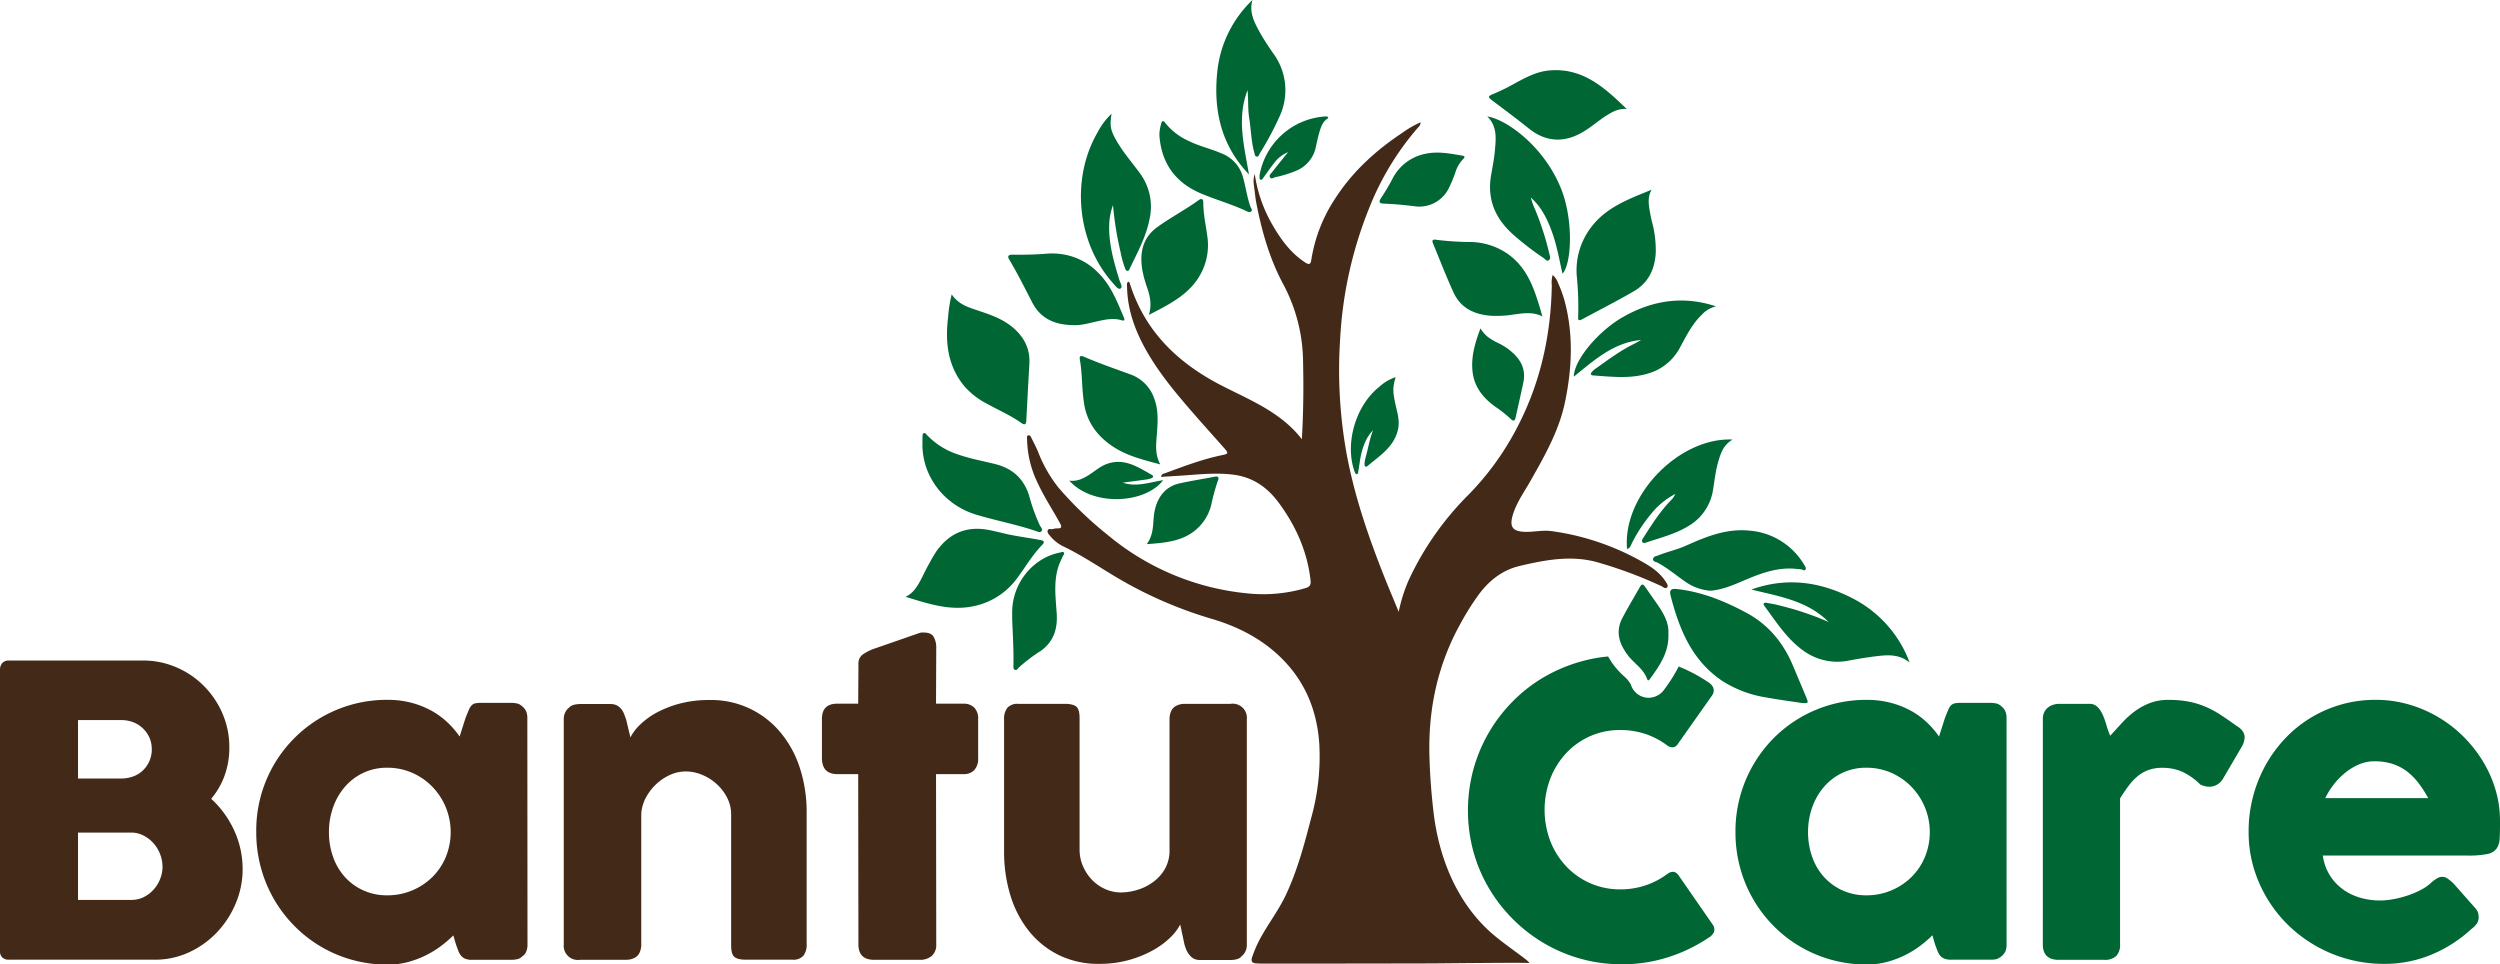
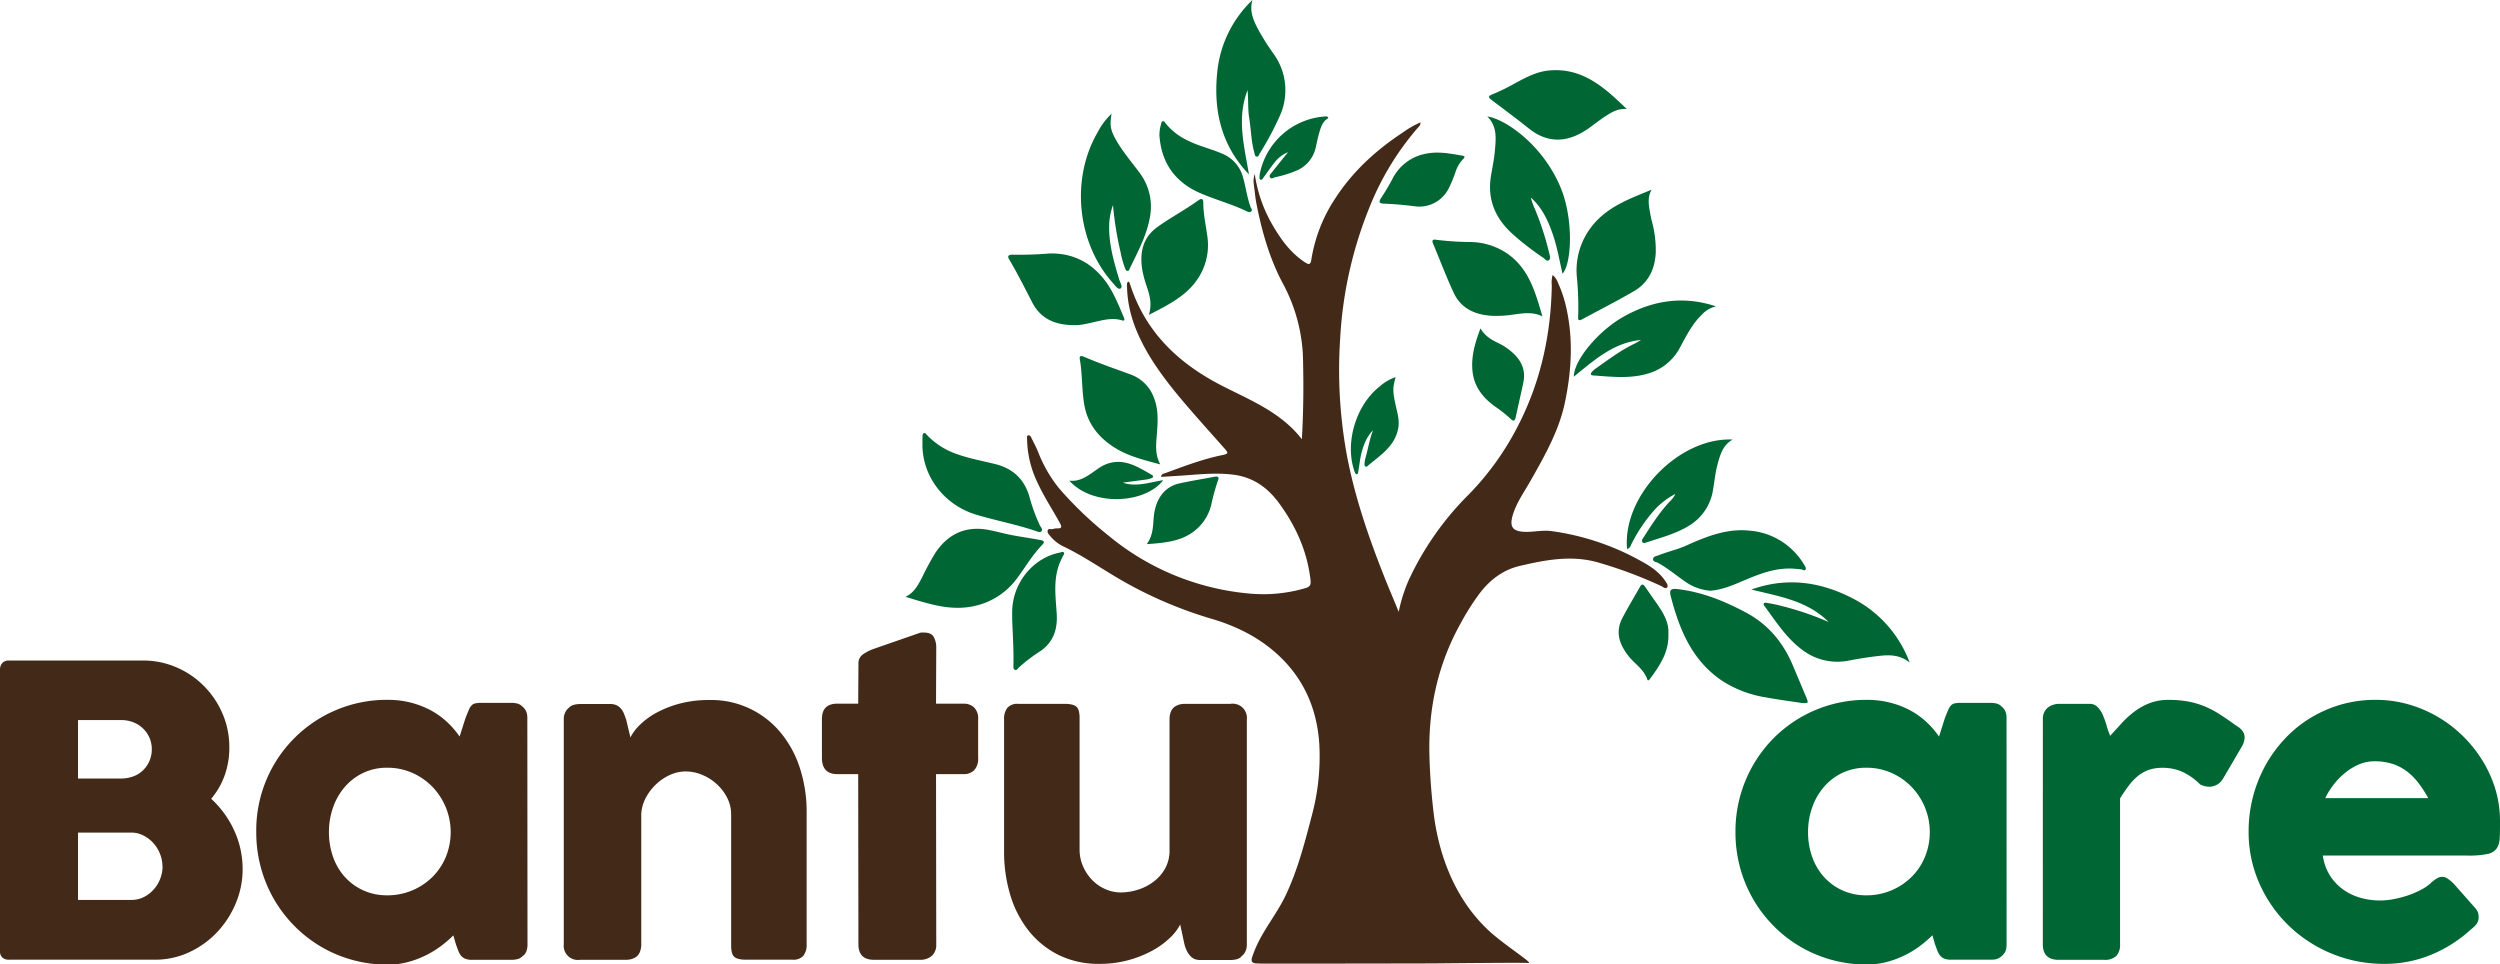
<svg xmlns="http://www.w3.org/2000/svg" viewBox="0 0 804.94 310.54">
  <g id="e9322bf0-14a7-44a9-92e9-ed6d35b93c66" data-name="Layer 2">
    <g id="b5b9d533-b4fa-4aec-870b-0e24cfc12202" data-name="Calque 1">
      <path d="M0,215.66a3.09,3.09,0,0,1,.75-2.18,2.71,2.71,0,0,1,2.11-.81H46a27,27,0,0,1,10.77,2.18,27.85,27.85,0,0,1,8.86,6,28.34,28.34,0,0,1,6,8.89,27.2,27.2,0,0,1,2.21,10.93,26.23,26.23,0,0,1-1.53,9.06A24.45,24.45,0,0,1,68,257.19a31.81,31.81,0,0,1,7.4,10.19,29.64,29.64,0,0,1,2.72,12.53A28.16,28.16,0,0,1,75.8,291.1a30.48,30.48,0,0,1-6.13,9.28,29.29,29.29,0,0,1-9,6.33A26,26,0,0,1,49.78,309H2.86a3,3,0,0,1-2.08-.68A2.64,2.64,0,0,1,0,306.25Zm48.87,25.57a9.2,9.2,0,0,0-.72-3.64,9.37,9.37,0,0,0-5.14-5,10.51,10.51,0,0,0-4-.74H25.12v18.82H38.85a11.53,11.53,0,0,0,4.06-.69A8.81,8.81,0,0,0,46.07,248a9.29,9.29,0,0,0,2.8-6.78Zm3.44,37.7a10.74,10.74,0,0,0-.75-3.89,11.37,11.37,0,0,0-2.08-3.47,10.89,10.89,0,0,0-3.19-2.5,8.48,8.48,0,0,0-4-1H25.12v21.68H42.29a8.74,8.74,0,0,0,4-.91,10.45,10.45,0,0,0,3.18-2.43,11.27,11.27,0,0,0,2.87-7.5Z" style="fill:#432918" />
      <path d="M169.84,304.24a5.77,5.77,0,0,1-.39,2.11,3.27,3.27,0,0,1-1.3,1.59,3.23,3.23,0,0,1-1.69.91,8.71,8.71,0,0,1-1.69.19H152a5.71,5.71,0,0,1-2.21-.35,3.49,3.49,0,0,1-1.36-1,5.72,5.72,0,0,1-.88-1.59c-.24-.63-.48-1.31-.74-2l-.85-2.92a37.65,37.65,0,0,1-4,3.44,31.15,31.15,0,0,1-10.71,5.16,25,25,0,0,1-6.39.81,42.19,42.19,0,0,1-11.32-1.5,41.57,41.57,0,0,1-18.66-10.87A42.28,42.28,0,0,1,84,279.35a43.16,43.16,0,0,1-1.49-11.45,42,42,0,0,1,42.31-42.57,29.42,29.42,0,0,1,7.5.91,28.4,28.4,0,0,1,6.36,2.46,25.37,25.37,0,0,1,5.22,3.73,28.79,28.79,0,0,1,4.09,4.71l1.88-5.91c.43-1.08.79-2,1.07-2.63a4.78,4.78,0,0,1,.91-1.49,2.52,2.52,0,0,1,1.2-.65,9.54,9.54,0,0,1,2-.16h9.67a8.71,8.71,0,0,1,1.69.19,3.3,3.3,0,0,1,1.69.91,4.24,4.24,0,0,1,1.3,1.63,5.16,5.16,0,0,1,.39,2.07ZM105.91,267.9a23.79,23.79,0,0,0,1.33,8,19,19,0,0,0,3.8,6.46,17.91,17.91,0,0,0,5.94,4.32,18.21,18.21,0,0,0,7.69,1.59,20.4,20.4,0,0,0,8.08-1.59,20.7,20.7,0,0,0,6.49-4.32,19.73,19.73,0,0,0,4.31-6.46,21.11,21.11,0,0,0,0-15.93,21.21,21.21,0,0,0-4.31-6.62,20.56,20.56,0,0,0-6.49-4.51,19.76,19.76,0,0,0-8.08-1.65,17.65,17.65,0,0,0-7.69,1.65,17.88,17.88,0,0,0-5.94,4.51,20.45,20.45,0,0,0-3.8,6.62A23.77,23.77,0,0,0,105.91,267.9Z" style="fill:#432918" />
      <path d="M183.2,227.79a4,4,0,0,1,1.79-.91,8.82,8.82,0,0,1,1.78-.2h9.8a4.52,4.52,0,0,1,2,.42,4.39,4.39,0,0,1,1.42,1.14,5.64,5.64,0,0,1,.94,1.62c.24.6.47,1.23.69,1.87l1.36,5.7a15.35,15.35,0,0,1,3.15-4.14,24,24,0,0,1,5.38-3.89,34.46,34.46,0,0,1,7.43-2.88,36.56,36.56,0,0,1,9.41-1.13A28.93,28.93,0,0,1,251.44,236a34.38,34.38,0,0,1,6.17,11.5,45.6,45.6,0,0,1,2.11,14v42.51a5.66,5.66,0,0,1-1.07,3.73,4.25,4.25,0,0,1-3.41,1.26h-15c-1.86,0-3.14-.31-3.83-.94s-1-1.85-1-3.66V262.19a11.61,11.61,0,0,0-1.26-5.29,15.34,15.34,0,0,0-3.35-4.41,15.82,15.82,0,0,0-4.7-3,13.63,13.63,0,0,0-5.35-1.1,12.11,12.11,0,0,0-4.77,1,16.12,16.12,0,0,0-4.48,2.89,16.91,16.91,0,0,0-3.44,4.35,12.72,12.72,0,0,0-1.59,5.42v42.18a6.18,6.18,0,0,1-.42,2.21,3.56,3.56,0,0,1-1.27,1.69,6.05,6.05,0,0,1-1.59.71,6.86,6.86,0,0,1-1.72.19H186.77a4.56,4.56,0,0,1-5.25-5V231.47a4.69,4.69,0,0,1,.55-2.26,4.17,4.17,0,0,1,1.52-1.62Z" style="fill:#432918" />
      <path d="M276.4,213.77a3.52,3.52,0,0,1,1.33-3,15,15,0,0,1,3.79-1.92l14.74-5.12a2.66,2.66,0,0,1,.61-.07h.55c1.6,0,2.67.47,3.21,1.4a7.14,7.14,0,0,1,.82,3.66l-.07,17.85h8.89a4.72,4.72,0,0,1,3.38,1.23,4.89,4.89,0,0,1,1.29,3.7V244a5.41,5.41,0,0,1-1.29,4,4.65,4.65,0,0,1-3.38,1.26h-8.89l.07,54.78a4.73,4.73,0,0,1-1.43,3.73,5.77,5.77,0,0,1-4,1.26H281.39q-5,0-5-5l-.07-54.78h-6.68c-3.34,0-5-1.75-5-5.25V231.49c0-3.29,1.66-4.93,5-4.93h6.68Z" style="fill:#432918" />
      <path d="M399.76,308a4,4,0,0,1-1.78.91,8.78,8.78,0,0,1-1.78.19h-9.8a4.52,4.52,0,0,1-2-.42A4.36,4.36,0,0,1,383,307.5a6.92,6.92,0,0,1-1-1.62,14.89,14.89,0,0,1-.65-1.88L380,297.66a16,16,0,0,1-3.24,4.24,26.43,26.43,0,0,1-5.62,4.11,35.35,35.35,0,0,1-7.69,3.1,34.72,34.72,0,0,1-9.47,1.23,29,29,0,0,1-13.11-2.85,28.46,28.46,0,0,1-9.64-7.79,34.4,34.4,0,0,1-5.94-11.52,47.86,47.86,0,0,1-2-14.05V231.62a5.66,5.66,0,0,1,1.07-3.73,4.25,4.25,0,0,1,3.41-1.27h15c1.86,0,3.14.32,3.83.95s1,1.85,1,3.67v42.29a13.25,13.25,0,0,0,1.07,5.3,14.59,14.59,0,0,0,2.89,4.41,13.23,13.23,0,0,0,4.25,3,12.27,12.27,0,0,0,5.16,1.11,18.52,18.52,0,0,0,5.06-.78,16.45,16.45,0,0,0,5.06-2.44A13.71,13.71,0,0,0,375,279.9a11.89,11.89,0,0,0,1.56-6.24V231.43a6.22,6.22,0,0,1,.42-2.21,3.56,3.56,0,0,1,1.27-1.69,6.05,6.05,0,0,1,1.59-.71,6.83,6.83,0,0,1,1.72-.2H396.2a4.57,4.57,0,0,1,5.25,5v72.63a4.73,4.73,0,0,1-.55,2.27,4.17,4.17,0,0,1-1.52,1.62Z" style="fill:#432918" />
      <path d="M373.83,153.55c2.73-.18,5.39-.32,8.06-.52,5.1-.38,10.2-.85,15.33-.18,6.23.81,10.86,4.1,14.49,9,5.52,7.49,9.23,15.71,10.26,25.06.17,1.54-.36,2.07-1.7,2.47a48.19,48.19,0,0,1-18.33,1.7,82.51,82.51,0,0,1-45.31-18.86,117.76,117.76,0,0,1-15.74-15.12,43.8,43.8,0,0,1-6.68-11.69c-.59-1.42-1.3-2.79-2-4.16-.24-.46-.47-1.22-1.09-1.09s-.43.93-.42,1.44a33.33,33.33,0,0,0,3.25,13.58c2.08,4.56,4.84,8.75,7.26,13.12.69,1.25.8,1.9-.91,1.83a4,4,0,0,0-1.28.21c-.56.16-1.4-.3-1.67.41s.39,1.37.86,1.93a12.68,12.68,0,0,0,4.22,3.28c7.09,3.4,13.45,8,20.33,11.81a134.4,134.4,0,0,0,27.08,11.39c8.6,2.5,16.44,6.47,22.85,12.84,7.61,7.57,11.39,16.9,12.09,27.51A73.23,73.23,0,0,1,422.27,263c-2.25,8.61-4.49,17.21-8.32,25.29-2.38,5-5.85,9.44-8.44,14.36a38.83,38.83,0,0,0-2.32,5.44c-.53,1.5,0,2.08,1.47,2.11.56,0,1.11.06,1.67.06q27,0,53.9-.06c2.65,0,29.3-.32,31.95-.14,1.51.1-7.53-5.64-12.37-10-12.92-11.73-17-28-18.23-38.43-.73-6.14-1.19-12.3-1.34-18.46-.38-15.1,2.72-29.43,10.18-42.7a79.66,79.66,0,0,1,5.95-9.37c3.32-4.37,7.5-7.58,12.86-8.86,8.44-2,17-3.62,25.59-1.06a140.41,140.41,0,0,1,20.09,7.53c.57.27,1.27,1,1.82.45s-.1-1.4-.49-2c-2.07-3.15-5.19-5.07-8.4-6.8A81.56,81.56,0,0,0,499.52,171c-2.67-.36-5.29.24-7.94.25-4.64,0-5.8-1.55-4.32-6,1.29-3.84,3.67-7.12,5.63-10.61,4.53-8,9.12-16.07,11-25.17,2.23-10.66,2.76-21.42,0-32.12a41.05,41.05,0,0,0-2.24-6.27,6,6,0,0,0-1.74-2.55,9.17,9.17,0,0,0-.27,3.4c-.28,16.11-3.69,31.47-11.2,45.8a89.94,89.94,0,0,1-15.58,21.53,95.47,95.47,0,0,0-19.25,27.45A49.64,49.64,0,0,0,450.35,197c-1.63-4-3.32-7.92-4.89-11.92-5.15-13.06-9.66-26.31-12.1-40.18a152,152,0,0,1-1.85-36A130.92,130.92,0,0,1,440.84,67a90,90,0,0,1,15.54-25.72c.42-.47,1-.88,1-1.89a31.65,31.65,0,0,0-5.78,3.32c-8.58,5.67-16.07,12.48-21.7,21.2a49.67,49.67,0,0,0-7.68,19.69c-.25,1.62-.76,1.7-2,.89-4.62-3-7.77-7.35-10.47-12A45.44,45.44,0,0,1,404,56c-.48,1.65-.48,2.2-.15,4.59.22,1.53.33,3.08.62,4.59,1.78,9.25,4.32,18.25,8.85,26.6a53.89,53.89,0,0,1,6.24,24.9c.19,8.21.09,16.42-.39,24.74-6.59-8.53-16.22-12.39-25.28-17-14.19-7.17-25-17.27-30-32.79a4.32,4.32,0,0,0-.26-.68c0-.1-.18-.16-.35-.31-.61.52-.4,1.24-.39,1.85.16,7.62,2.78,14.48,6.55,21,4.37,7.52,10,14.1,15.68,20.6,3,3.43,6.07,6.82,9.09,10.25,1.39,1.57,1.32,1.79-.75,2.21-6.38,1.3-12.43,3.65-18.51,5.87C374.55,152.55,374,152.56,373.83,153.55Z" style="fill:#432918" />
      <path d="M580.16,226.35c2.16.12,2.2.07,1.34-2-1.4-3.36-2.82-6.71-4.23-10.06-3.1-7.35-7.88-13.18-15-17S548,190.59,540,189.66c-2-.23-2.58.3-2.08,2.24,2.78,10.7,6.79,20.66,16.45,27.23a36.54,36.54,0,0,0,14.25,5.42C572.46,225.26,576.32,225.76,580.16,226.35Z" style="fill:#063" />
      <path d="M588.78,200.27A95.11,95.11,0,0,0,573.19,195c-1.43-.39-2.89-.65-4.35-.9-.79-.14-1.35.2-.74,1,4.13,5.59,7.84,11.59,14,15.36a18.64,18.64,0,0,0,13.58,2.15c3.28-.61,6.57-1.13,9.88-1.48s6.52-.12,9.31,2.21a38.11,38.11,0,0,0-18.7-20.85c-10.38-5.28-21.08-6.68-32.28-2.67C572.74,192,581.92,193.37,588.78,200.27Z" style="fill:#063" />
      <path d="M403.26,0A37.07,37.07,0,0,0,392,22.54c-1.43,12.55,1,24.09,10.14,33.61-1.51-9-4-18-.46-27.12.31,3,.05,6,.54,9,.6,3.64.6,7.38,1.62,11,.15.51.14,1.25.75,1.39s.81-.63,1.06-1.07A100.58,100.58,0,0,0,412,37.47a20,20,0,0,0-2.09-20.35,79.38,79.38,0,0,1-4.45-7C403.77,7,402.14,3.84,403.26,0Z" style="fill:#063" />
      <path d="M478.87,37.5c3.28,3.22,2.78,7.18,2.45,11-.24,2.69-.79,5.37-1.24,8-1.31,7.79,1.42,14,7.25,19.13A91.28,91.28,0,0,0,496.9,83c.54.36,1.08,1.22,1.71.83.79-.49.41-1.48.22-2.21a91.2,91.2,0,0,0-4.67-14.42,19.24,19.24,0,0,1-1.26-3.58c3.48,3.08,5.39,7.11,6.9,11.34s2.25,8.65,3.29,13.18c3-3.36,3.55-17.43-.48-27.44C497,46.82,484.75,38.34,478.87,37.5Z" style="fill:#063" />
      <path d="M357.9,36.62a22.28,22.28,0,0,0-4.5,6c-8.73,15-6.63,35.67,5,48.59.68.75,1.59,2.15,2.39,1.67s-.11-1.86-.4-2.8c-1.79-5.86-3.47-11.72-3.25-17.94a20.36,20.36,0,0,1,1.22-6.1,106.4,106.4,0,0,0,2.43,15.11,29.56,29.56,0,0,0,1.44,5.17c.16.37.25.9.8.89s.57-.44.73-.76c2.48-5.17,5.26-10.24,6.37-15.94A18.11,18.11,0,0,0,367,55.74c-2.56-3.48-5.41-6.74-7.57-10.51C357.57,41.93,357.25,40.52,357.9,36.62Z" style="fill:#063" />
      <path d="M291.56,192.16c7.23,2.18,14.3,4.66,22,3A23.05,23.05,0,0,0,327.61,186c2.64-3.56,4.87-7.42,8-10.61,1.15-1.17,0-1.4-.89-1.56-3.94-.75-7.92-1.2-11.82-2.17-1.38-.34-2.76-.66-4.15-.95q-11-2.29-17.45,7.08a85,85,0,0,0-4.41,8.12C295.6,188.35,294.34,190.85,291.56,192.16Z" style="fill:#063" />
      <path d="M531.79,61.08c-7.3,3-14.75,5.64-19.66,12.32a22.86,22.86,0,0,0-4.45,15.46,99.53,99.53,0,0,1,.46,12.92c-.08,1.11,0,1.72,1.33,1,5.52-3,11.14-5.84,16.58-9,4.64-2.68,6.74-7,7.06-12.29a35.27,35.27,0,0,0-1.3-10.42c-.27-1.13-.49-2.29-.68-3.44C530.76,65.44,530.53,63.24,531.79,61.08Z" style="fill:#063" />
-       <path d="M306.43,94.78a41.93,41.93,0,0,0-1.15,7.25c-1,8.08-.2,15.78,5.25,22.36a24.89,24.89,0,0,0,7.6,5.79c3.63,2,7.42,3.65,10.8,6.06,1,.68,1.44.41,1.51-.77q.48-9.23,1-18.45c.28-5.31-2.29-9.49-6.59-12.55-3.2-2.29-6.92-3.46-10.61-4.7C311.36,98.8,308.46,97.82,306.43,94.78Z" style="fill:#063" />
      <path d="M523.76,35.1c-7.2-7-14.22-13.33-24.87-12.42-4,.34-7.43,2.16-10.84,4a66.78,66.78,0,0,1-7.3,3.6c-1.7.69-1.74,1-.21,2.13,4,3,8,6,11.89,9.1,5.49,4.32,11.36,4.51,17.38.9,2.5-1.49,4.67-3.43,7.11-5C518.87,36.18,520.83,34.89,523.76,35.1Z" style="fill:#063" />
      <path d="M506.73,121.27c6.6-5.33,12.81-11,21.66-11.81-.77.43-1.52.91-2.31,1.29-4.47,2.17-8.4,5.18-12.43,8a6.08,6.08,0,0,0-1.09,1c-.49.54-.49,1.07.36,1.13,6.71.48,13.47,1.32,19.93-1.41a16.93,16.93,0,0,0,8.16-7.76c2-3.66,3.86-7.47,7-10.44a8.61,8.61,0,0,1,4.53-2.62c-10.47-3.49-20.36-2-29.82,3.33C514.72,106.48,506.78,115.89,506.73,121.27Z" style="fill:#063" />
      <path d="M550.76,190.2c3.84-.33,7.19-1.79,10.53-3.21,5.37-2.28,10.75-4.4,16.76-3.85.61.05,1.23.1,1.84.17s1,.58,1.38.15,0-1.06-.3-1.49a22.47,22.47,0,0,0-17.59-11.11c-7.47-.79-14.07,1.94-20.62,4.87-2.83,1.26-5.87,1.9-8.72,3.05-.71.28-1.78.34-1.79,1.33,0,.78,1,.8,1.56,1.11,3.05,1.65,5.69,3.9,8.53,5.86A16,16,0,0,0,550.76,190.2Z" style="fill:#063" />
      <path d="M297,143.18c0,10.27,7.06,19.46,17.37,22.55,6.32,1.89,12.83,3.11,19.09,5.22.6.21,1.43.67,1.9.05s-.25-1.26-.55-1.83a58,58,0,0,1-3.45-9.56c-1.72-5.52-5.36-8.79-10.93-10.19-4-1-8.07-1.72-12-3.1A24,24,0,0,1,298.4,140c-.25-.27-.46-.67-.88-.55s-.47.54-.48.91C297,141.33,297,142.25,297,143.18Z" style="fill:#063" />
      <path d="M346,104.69c2,.09,4.69-.64,7.39-1.25s5.2-1.11,7.85-.29c.75.24.94-.16.69-.76-2.22-5.22-4.24-10.58-8.42-14.65a20.17,20.17,0,0,0-12.42-6,19.62,19.62,0,0,0-3.51-.1A115.86,115.86,0,0,1,326,82c-1.3,0-1.76.43-1,1.65,2.62,4.41,4.91,9,7.25,13.53C334.88,102.43,339.41,104.7,346,104.69Z" style="fill:#063" />
      <path d="M496.62,101.87c-2.28-7.7-4.27-15.38-11.38-20.27a21.63,21.63,0,0,0-11.66-3.68,91.86,91.86,0,0,1-11.25-.73c-1.17-.19-1.3.32-.91,1.25,2.18,5.24,4.21,10.55,6.57,15.7s6.77,7.13,12.1,7.53a35.47,35.47,0,0,0,7.2-.39C490.39,100.86,493.52,100.32,496.62,101.87Z" style="fill:#063" />
      <path d="M373.58,149.53c-1.82-3.41-1.32-6.6-1.09-9.79.29-3.81.56-7.62-.83-11.34a12.54,12.54,0,0,0-7.61-7.82c-5-1.82-10-3.55-14.87-5.64-.74-.31-1.77-.72-1.5.78.83,4.68.61,9.47,1.36,14.16,1,6.61,4.9,11.34,10.53,14.66C363.75,147,368.45,148.14,373.58,149.53Z" style="fill:#063" />
      <path d="M557.87,141.53c-17.08-.83-35.55,17.91-34,35.22,1-.21,1.15-1.06,1.48-1.71a50.72,50.72,0,0,1,7.48-11,24.14,24.14,0,0,1,6.59-5,7.28,7.28,0,0,1-1.59,2.23c-3.41,3.53-6,7.66-8.64,11.76-.29.44-.74,1-.36,1.53s1,.15,1.55,0c4.5-1.49,9.13-2.67,13.24-5.18a16.31,16.31,0,0,0,7.94-11.71c.47-2.73.74-5.5,1.45-8.2C553.86,146.4,554.67,143.36,557.87,141.53Z" style="fill:#063" />
      <path d="M369.92,101.38c7-3.61,13.67-6.86,17.13-14.08a19.39,19.39,0,0,0,1.69-11.17c-.48-3.61-1.31-7.17-1.3-10.83,0-1.37-.62-1.5-1.6-.79-4.3,3.11-9,5.55-13.32,8.69-4.91,3.61-5.69,8.82-4.58,14.46a38,38,0,0,0,1.36,4.8C370.25,95.24,370.93,98,369.92,101.38Z" style="fill:#063" />
      <path d="M373.31,43.71q1,13.22,13.17,18.49c4.87,2.1,10,3.47,14.83,5.77.48.23,1.09.53,1.56.08s0-.92-.2-1.35c-1.18-3.2-1.56-6.6-2.52-9.86a11.31,11.31,0,0,0-6.88-7.46c-3.46-1.51-7.17-2.31-10.55-4a20.08,20.08,0,0,1-7.43-5.67c-.22-.29-.4-.71-.81-.67-.56,0-.55.61-.66,1A11.68,11.68,0,0,0,373.31,43.71Z" style="fill:#063" />
      <path d="M325.91,199.7c.19,4.86.5,9.71.39,14.58,0,.48-.09,1.09.4,1.35.67.35,1-.34,1.33-.7a51.59,51.59,0,0,1,7.06-5.35c4.2-3,5.46-7.1,5.14-12.09-.35-5.32-1.12-10.71.85-15.91.33-.86.76-1.68,1.14-2.52.16-.37.65-.72.3-1.15s-.81-.08-1.22,0c-8.51,1.63-15.05,9.48-15.39,18.47C325.87,197.48,325.91,198.59,325.91,199.7Z" style="fill:#063" />
      <path d="M476.68,105.73c-1.86,4.91-3.12,9.39-2.52,14.19s3.48,8.33,7.35,11.07a40.4,40.4,0,0,1,4.92,3.91c.9.88,1.34.59,1.58-.52.81-3.74,1.68-7.47,2.47-11.21,1-4.76-1.29-8.09-4.87-10.78a19.2,19.2,0,0,0-3.17-1.91C480.26,109.42,478.17,108.29,476.68,105.73Z" style="fill:#063" />
      <path d="M456.14,66.49a10.6,10.6,0,0,0,10.25-5.72,42.05,42.05,0,0,0,2.21-5.28,10.84,10.84,0,0,1,2.49-4.27c.53-.48.73-.95-.21-1.1-4-.68-8-1.49-12.09-.57a15.17,15.17,0,0,0-10.39,7.91,70,70,0,0,1-3.66,6.2c-.91,1.32-.72,1.86.82,1.91C449.37,65.7,453.17,66.12,456.14,66.49Z" style="fill:#063" />
      <path d="M537.19,204.09c.24-3.56-1.54-6.58-3.56-9.51-1.3-1.88-2.66-3.72-3.91-5.62-.68-1-1.12-1-1.69,0-1.88,3.33-3.88,6.6-5.66,10-2.4,4.57-.92,8.61,2,12.33,2,2.49,4.92,4.19,6,7.42.24.74.69.17.92-.16C534.42,214.27,537.41,209.94,537.19,204.09Z" style="fill:#063" />
      <path d="M369.23,175.2c6.58-.47,12.62-1,17.19-5.95a15.24,15.24,0,0,0,3.55-6.6,66.94,66.94,0,0,1,2.2-8c.42-1,0-1.36-1-1.17-3.82.73-7.66,1.33-11.45,2.17-4.91,1.09-7.82,5.21-8.27,11.18C371.22,169.56,371.26,172.39,369.23,175.2Z" style="fill:#063" />
      <path d="M442.07,138.56c-1.12,2.92-1.59,6-2.43,8.93a8.49,8.49,0,0,0-.3,2c0,.6.37,1.06.93.59,4-3.4,8.71-6.21,9.89-12,.55-2.67-.25-5.14-.8-7.65-.93-4.26-1-5.53,0-9a14.72,14.72,0,0,0-5.22,3.08c-7.33,5.79-10.95,17.29-8.35,26.26a11.61,11.61,0,0,0,.49,1.4c.09.2.28.46.46.5.41.09.5-.31.55-.59.2-1.15.38-2.31.54-3.47C438.45,144.3,439.94,140.59,442.07,138.56Z" style="fill:#063" />
      <path d="M414.72,49c-1.92,2.4-3.55,4.38-5.12,6.4-.38.5-1.14,1.09-.65,1.75s1.14,0,1.72-.12a35.92,35.92,0,0,0,6.54-2,10.51,10.51,0,0,0,6.52-8c.3-1.32.57-2.65.95-4,.56-1.95,1.11-3.94,3-5a.66.66,0,0,0-.76-.55A23,23,0,0,0,405.62,56a4,4,0,0,0-.07.92c0,.35-.11.82.35.94s.63-.3.84-.59c1.16-1.59,2.27-3.23,3.49-4.77A10.49,10.49,0,0,1,414.72,49Z" style="fill:#063" />
      <path d="M344.29,154.76c7.57,8.44,24.44,7.45,30.23-.16-4.47.73-8.67,2.28-13,.81,2.47-.34,4.95-.67,7.43-1a8.51,8.51,0,0,0,1.79-.44c.66-.24.71-.73.12-1.07-4.62-2.62-9.17-5.68-14.89-3.36-2,.82-3.64,2.31-5.47,3.45S346.83,155.05,344.29,154.76Z" style="fill:#063" />
      <path d="M646.07,304.24a5.77,5.77,0,0,1-.39,2.11,5.05,5.05,0,0,1-3,2.5A8.71,8.71,0,0,1,641,309H628.23a5.71,5.71,0,0,1-2.21-.35,3.42,3.42,0,0,1-1.36-1,5.72,5.72,0,0,1-.88-1.59q-.36-.94-.75-2l-.84-2.92a38.68,38.68,0,0,1-4,3.44,31.15,31.15,0,0,1-10.71,5.16,25,25,0,0,1-6.39.81,42.32,42.32,0,0,1-11.33-1.5,41.77,41.77,0,0,1-10.12-4.25,41.24,41.24,0,0,1-8.53-6.62,42.28,42.28,0,0,1-10.84-18.82,43.16,43.16,0,0,1-1.49-11.45,42.56,42.56,0,0,1,12.33-30.28,42,42,0,0,1,30-12.29,29.42,29.42,0,0,1,7.5.91A28.13,28.13,0,0,1,615,228.7a25.17,25.17,0,0,1,5.23,3.73,28.79,28.79,0,0,1,4.09,4.71l1.88-5.91c.43-1.08.79-2,1.07-2.63a4.6,4.6,0,0,1,.91-1.49,2.43,2.43,0,0,1,1.2-.65,9.54,9.54,0,0,1,2-.16H641a8.71,8.71,0,0,1,1.69.19,3.3,3.3,0,0,1,1.69.91,4.21,4.21,0,0,1,1.29,1.63,5.16,5.16,0,0,1,.39,2.07ZM582.15,267.9a23.54,23.54,0,0,0,1.33,8,19,19,0,0,0,3.8,6.46,18,18,0,0,0,5.93,4.32,18.28,18.28,0,0,0,7.69,1.59,20.37,20.37,0,0,0,8.08-1.59,20.59,20.59,0,0,0,6.49-4.32,19.6,19.6,0,0,0,4.32-6.46,21.11,21.11,0,0,0,0-15.93,21.06,21.06,0,0,0-4.32-6.62,20.45,20.45,0,0,0-6.49-4.51,19.72,19.72,0,0,0-8.08-1.65,17.71,17.71,0,0,0-7.69,1.65,17.94,17.94,0,0,0-5.93,4.51,20.45,20.45,0,0,0-3.8,6.62A23.52,23.52,0,0,0,582.15,267.9Z" style="fill:#063" />
      <path d="M657.75,231.43a4.75,4.75,0,0,1,.46-2.14,4.24,4.24,0,0,1,1.2-1.5,5.12,5.12,0,0,1,1.69-.87,6,6,0,0,1,1.85-.3h9.8a3.5,3.5,0,0,1,2.59,1,8.49,8.49,0,0,1,1.66,2.46,25,25,0,0,1,1.2,3.31,28.51,28.51,0,0,0,1.23,3.51l3.86-4.22a29.26,29.26,0,0,1,4.12-3.7,20.57,20.57,0,0,1,4.84-2.63,16.7,16.7,0,0,1,6-1,33.68,33.68,0,0,1,6.26.52,26.8,26.8,0,0,1,5.23,1.52,31.08,31.08,0,0,1,4.9,2.56q2.43,1.56,5.29,3.64,2.79,1.62,2.79,3.83a6.77,6.77,0,0,1-1.11,3.31l-5.9,10.06a5.18,5.18,0,0,1-4.35,2.53,7.28,7.28,0,0,1-2.92-.72,20.43,20.43,0,0,0-5.68-4.05,15.5,15.5,0,0,0-6.58-1.33,12.82,12.82,0,0,0-4.45.71,11.89,11.89,0,0,0-3.47,2,18.24,18.24,0,0,0-2.92,3.12q-1.37,1.82-2.73,4v47a5.23,5.23,0,0,1-1.2,3.73,5.33,5.33,0,0,1-4,1.26h-14.6q-5.07,0-5.07-5Z" style="fill:#063" />
      <path d="M795.66,299.18a43.38,43.38,0,0,1-12.85,8.21,39.14,39.14,0,0,1-15.12,2.95A44.1,44.1,0,0,1,737,298.11a43,43,0,0,1-9.47-13.53A40.74,40.74,0,0,1,724,267.64a43.88,43.88,0,0,1,5.36-21.09,42.28,42.28,0,0,1,6.23-8.6,39.19,39.19,0,0,1,8.21-6.72,40.5,40.5,0,0,1,9.86-4.35,40.09,40.09,0,0,1,11.23-1.55,38.41,38.41,0,0,1,10.45,1.42A41,41,0,0,1,793,237a42,42,0,0,1,6.36,8,38.49,38.49,0,0,1,4.12,9.21,35.28,35.28,0,0,1,1.46,10.09c0,2.25,0,4.09-.1,5.52a6.26,6.26,0,0,1-1,3.41,4.89,4.89,0,0,1-3,1.75,29.83,29.83,0,0,1-6.2.49H747.9a16.07,16.07,0,0,0,2.62,6.94,16.65,16.65,0,0,0,4.58,4.45,18.45,18.45,0,0,0,5.52,2.37,23.47,23.47,0,0,0,5.51.71,24.29,24.29,0,0,0,4.8-.49,33.44,33.44,0,0,0,4.77-1.29,26.87,26.87,0,0,0,4.22-1.89A13.86,13.86,0,0,0,783,284a13.21,13.21,0,0,1,1.78-1.26,3.21,3.21,0,0,1,1.59-.42,3.08,3.08,0,0,1,1.72.58,13.8,13.8,0,0,1,2,1.69l6.88,7.79a4.44,4.44,0,0,1,.91,1.52,5.08,5.08,0,0,1,.19,1.4,3.65,3.65,0,0,1-.71,2.24A8.53,8.53,0,0,1,795.66,299.18Zm-31.22-54.06a12.46,12.46,0,0,0-4.9,1,18.48,18.48,0,0,0-4.44,2.69,22.92,22.92,0,0,0-3.73,3.83,23.7,23.7,0,0,0-2.7,4.35h33.17a38.5,38.5,0,0,0-3-4.68,20.23,20.23,0,0,0-3.63-3.76,15.81,15.81,0,0,0-4.67-2.53A18.68,18.68,0,0,0,764.44,245.12Z" style="fill:#063" />
-       <path d="M551.58,297.88l-11.09-16a2.68,2.68,0,0,0-1.56-1.17,3,3,0,0,0-1.95.58,25,25,0,0,1-15.25,5.06,23.63,23.63,0,0,1-17.52-7.49,25.24,25.24,0,0,1-5.07-8.11,28.42,28.42,0,0,1,0-20,25.67,25.67,0,0,1,5.07-8.18,23.51,23.51,0,0,1,17.52-7.52,25.24,25.24,0,0,1,8.11,1.29,24.91,24.91,0,0,1,7,3.7,2.83,2.83,0,0,0,2,.55,2.55,2.55,0,0,0,1.53-1.26l11-15.58a2.68,2.68,0,0,0,.2-2.46,4.07,4.07,0,0,0-1.63-1.69,51.11,51.11,0,0,0-9.44-5,49.83,49.83,0,0,1-4.49,7.18,6.25,6.25,0,0,1-5.21,2.89h0a6,6,0,0,1-5.69-4.22,9,9,0,0,0-2.32-2.79,30,30,0,0,1-2.74-2.9,23.86,23.86,0,0,1-2.27-3.39A47.06,47.06,0,0,0,509,213a50.59,50.59,0,0,0-11.85,5,48.23,48.23,0,0,0-10,7.75,49.93,49.93,0,0,0-12.76,22,50.7,50.7,0,0,0,0,26.41,48.56,48.56,0,0,0,5,11.81,50.28,50.28,0,0,0,17.78,17.75,49.08,49.08,0,0,0,25,6.75A48.37,48.37,0,0,0,537,308.23a51.4,51.4,0,0,0,13.14-6.32,4.25,4.25,0,0,0,1.63-1.63A2.56,2.56,0,0,0,551.58,297.88Z" style="fill:#063" />
    </g>
  </g>
</svg>